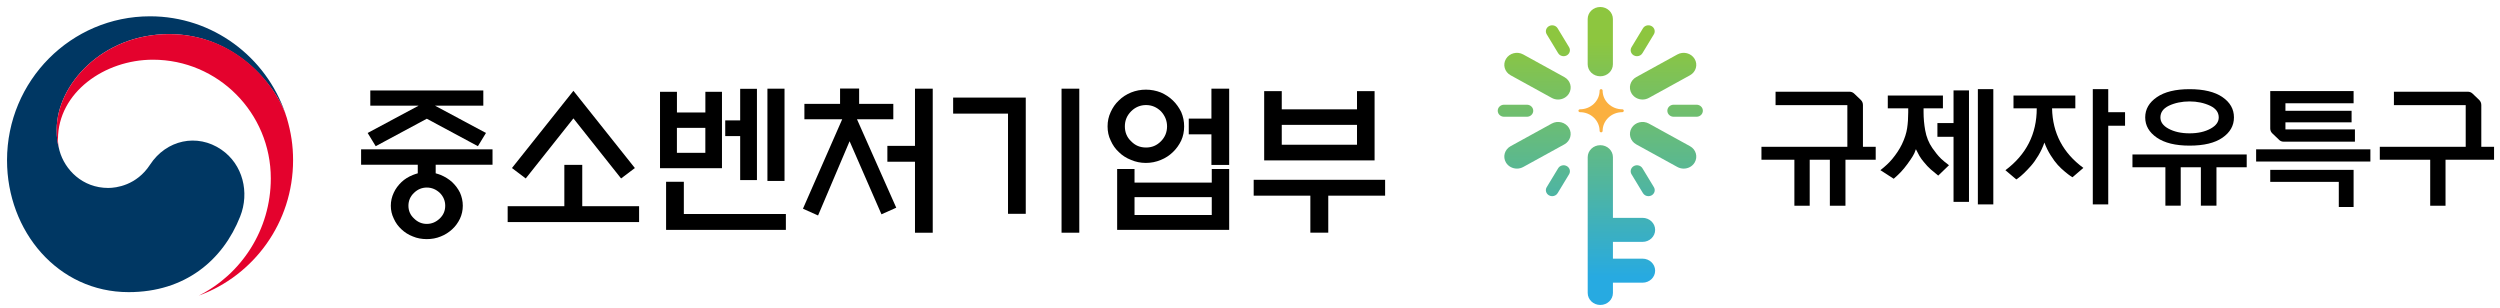
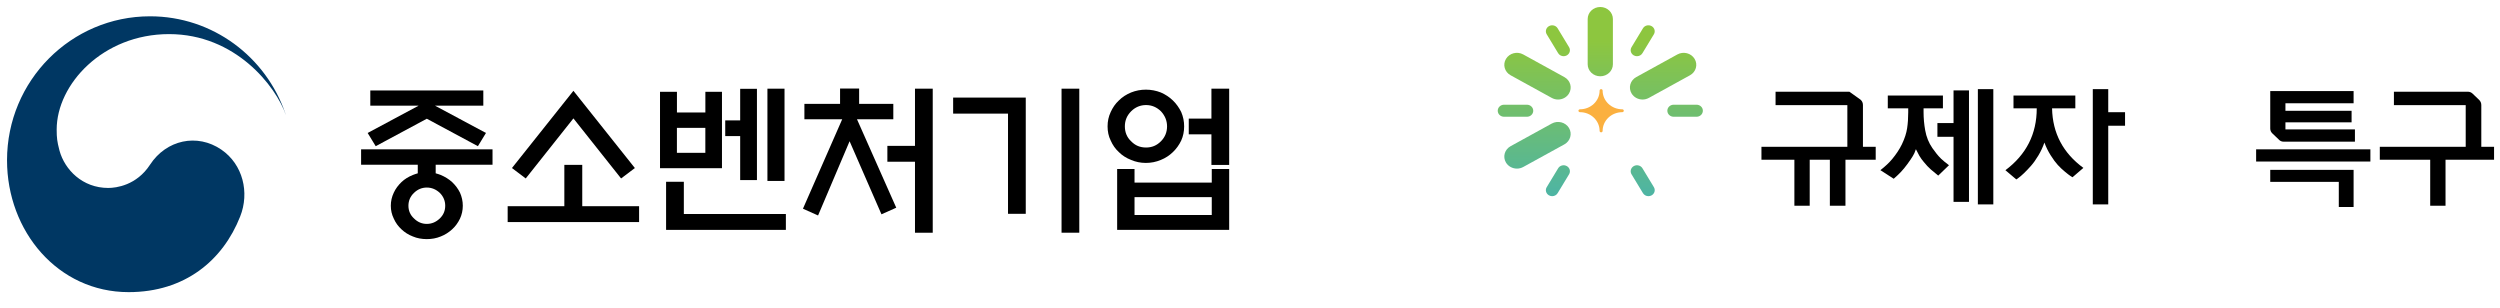
<svg xmlns="http://www.w3.org/2000/svg" width="333" height="41" viewBox="0 0 333 41" fill="none">
  <g clip-path="url(#clip0_50_1475)">
    <path d="M29.48 19.928C26.268 17.73 22.155 18.623 19.989 21.931C18.192 24.695 15.467 25.035 14.417 25.035C10.976 25.035 8.63 22.603 7.931 20.082C7.922 20.056 7.918 20.034 7.913 20.012C7.905 19.981 7.9 19.954 7.892 19.928C7.619 18.875 7.549 18.375 7.549 17.257C7.549 11.242 13.687 4.543 22.52 4.543C31.352 4.543 36.748 11.472 38.084 15.329C38.057 15.258 38.036 15.191 38.014 15.125C35.447 7.59 28.346 2.172 19.984 2.172C9.465 2.172 0.936 10.752 0.936 21.347C0.936 30.815 7.72 38.912 17.133 38.912C24.638 38.912 29.682 34.68 31.989 28.843C33.259 25.65 32.363 21.9 29.48 19.928Z" fill="#003763" />
-     <path d="M38.203 15.7C37.087 11.941 31.875 4.542 22.52 4.542C13.688 4.542 7.549 11.242 7.549 17.256C7.549 18.371 7.619 18.87 7.892 19.927C7.777 19.468 7.72 19.008 7.72 18.561C7.72 12.295 13.956 7.952 20.362 7.952C29.041 7.952 36.071 15.032 36.071 23.762C36.071 30.603 32.156 36.528 26.474 39.376C33.804 36.71 39.038 29.643 39.038 21.347C39.038 19.384 38.774 17.65 38.203 15.704V15.7Z" fill="#E4022D" />
    <path d="M55.647 23.085V21.939H48.098V19.892H65.604V21.939H58.033V23.085C58.253 23.151 58.494 23.217 58.71 23.306C59.276 23.549 59.782 23.854 60.221 24.252C60.661 24.672 61.008 25.132 61.271 25.663C61.513 26.216 61.645 26.786 61.645 27.405C61.645 28.024 61.513 28.595 61.271 29.121C61.008 29.669 60.656 30.156 60.221 30.549C59.782 30.947 59.281 31.275 58.71 31.496C58.121 31.739 57.506 31.85 56.851 31.85C56.196 31.85 55.559 31.739 54.992 31.496C54.403 31.275 53.898 30.943 53.48 30.549C53.045 30.156 52.694 29.669 52.452 29.121C52.189 28.59 52.057 28.02 52.057 27.405C52.057 26.791 52.189 26.216 52.452 25.663C52.694 25.132 53.045 24.672 53.48 24.252C53.898 23.854 54.399 23.549 54.992 23.306C55.212 23.217 55.431 23.151 55.647 23.085ZM64.378 14.077H57.945L64.73 17.712L63.657 19.472L56.851 15.815L50.044 19.472L48.972 17.712L55.757 14.077H49.324V12.051H64.378V14.077ZM59.303 27.405C59.303 26.746 59.061 26.171 58.582 25.689C58.077 25.225 57.51 24.982 56.851 24.982C56.192 24.982 55.625 25.225 55.146 25.689C54.641 26.171 54.403 26.746 54.403 27.405C54.403 28.064 54.645 28.639 55.146 29.099C55.629 29.581 56.196 29.824 56.851 29.824C57.506 29.824 58.077 29.581 58.582 29.099C59.066 28.635 59.303 28.064 59.303 27.405Z" fill="black" />
    <path d="M75.17 27.467V21.962H77.556V27.467H85.127V29.581H67.621V27.467H75.17ZM76.374 15.775L70.029 23.77L68.192 22.382L76.379 12.096L84.565 22.382L82.728 23.77L76.383 15.775H76.374Z" fill="black" />
    <path d="M96.162 22.404H87.914V12.228H90.168V14.983H93.956V12.228H96.166V22.404H96.162ZM88.723 30.62V24.212H91.087V28.506H104.678V30.62H88.723ZM93.952 17.031H90.164V20.356H93.952V17.031ZM98.592 11.83H100.824V23.987H98.592V18.127H96.601V16.036H98.592V11.83ZM102.221 11.812H104.498V24.102H102.221V11.812Z" fill="black" />
    <path d="M111.897 13.838V11.79H114.436V13.838H118.989V15.886H114.151L119.38 27.666L117.411 28.546L113.166 18.813L108.966 28.701L106.953 27.799L112.182 15.886H107.146V13.838H111.897ZM121.876 21.546H118.198V19.432H121.876V11.813H124.24V30.996H121.876V21.55V21.546Z" fill="black" />
    <path d="M136.631 28.48H134.267V15.134H126.959V12.998H136.631V28.48ZM141.398 11.812H143.762V30.996H141.398V11.812Z" fill="black" />
    <path d="M157.728 16.832C157.728 17.513 157.596 18.154 157.337 18.724C157.051 19.321 156.682 19.826 156.221 20.268C155.764 20.706 155.237 21.059 154.622 21.303C153.989 21.568 153.33 21.701 152.631 21.701C151.932 21.701 151.273 21.568 150.662 21.303C150.03 21.059 149.48 20.706 149.041 20.268C148.558 19.826 148.21 19.321 147.947 18.724C147.661 18.154 147.529 17.513 147.529 16.832C147.529 16.151 147.661 15.532 147.947 14.917C148.21 14.346 148.558 13.816 149.041 13.373C149.48 12.931 150.025 12.582 150.662 12.317C151.278 12.073 151.932 11.941 152.631 11.941C153.33 11.941 153.989 12.073 154.622 12.317C155.232 12.582 155.76 12.931 156.221 13.373C156.682 13.816 157.051 14.342 157.337 14.917C157.601 15.536 157.728 16.173 157.728 16.832ZM148.799 22.514H151.119V24.319H161.406V22.514H163.726V30.62H148.804V22.514H148.799ZM155.452 16.832C155.452 16.062 155.166 15.399 154.643 14.829C154.077 14.276 153.417 13.993 152.653 13.993C151.888 13.993 151.207 14.28 150.662 14.829C150.095 15.403 149.832 16.062 149.832 16.832C149.832 17.601 150.095 18.287 150.662 18.813C151.212 19.388 151.866 19.649 152.653 19.649C153.439 19.649 154.077 19.383 154.643 18.813C155.166 18.282 155.452 17.623 155.452 16.832ZM161.406 26.256H151.119V28.635H161.406V26.256ZM158.343 15.797H161.362V11.812H163.726V21.966H161.362V17.893H158.343V15.801V15.797Z" fill="black" />
-     <path d="M166.99 23.947H184.497V26.061H176.925V30.992H174.539V26.061H166.99V23.947ZM170.73 14.563H180.753V12.14H183.095V21.369H168.388V12.14H170.73V14.563ZM180.753 16.633H170.73V19.277H180.753V16.633Z" fill="black" />
  </g>
  <g clip-path="url(#clip1_50_1475)">
-     <path d="M218.786 32.218C219.714 32.218 220.465 31.503 220.465 30.617C220.465 29.733 219.714 29.017 218.786 29.017H214.842V20.939C214.842 20.054 214.091 19.339 213.162 19.339C212.233 19.339 211.482 20.054 211.482 20.939V39.021C211.482 39.906 212.233 40.621 213.162 40.621C214.091 40.621 214.842 39.906 214.842 39.021V37.654H218.786C219.714 37.654 220.465 36.939 220.465 36.054C220.465 35.169 219.714 34.453 218.786 34.453H214.842V32.221H218.786V32.218Z" fill="url(#paint0_linear_50_1475)" />
    <path d="M213.158 10.161C214.087 10.161 214.838 9.446 214.838 8.561V2.533C214.838 1.648 214.087 0.932 213.158 0.932C212.229 0.932 211.479 1.648 211.479 2.533V8.561C211.479 9.446 212.229 10.161 213.158 10.161Z" fill="url(#paint1_linear_50_1475)" />
    <path d="M201.215 10.027L206.694 13.042C206.96 13.187 207.248 13.257 207.533 13.257C208.114 13.257 208.676 12.972 208.989 12.456C209.455 11.689 209.179 10.71 208.374 10.269L202.894 7.253C202.09 6.807 201.065 7.073 200.599 7.84C200.134 8.606 200.41 9.586 201.215 10.027Z" fill="url(#paint2_linear_50_1475)" />
    <path d="M206.693 16.458L201.214 19.471C200.409 19.915 200.135 20.894 200.598 21.658C200.909 22.171 201.476 22.459 202.055 22.459C202.34 22.459 202.628 22.389 202.893 22.244L208.373 19.231C209.177 18.788 209.451 17.808 208.988 17.044C208.522 16.278 207.498 16.017 206.693 16.458Z" fill="url(#paint3_linear_50_1475)" />
-     <path d="M225.106 19.471L219.627 16.458C218.822 16.017 217.795 16.278 217.332 17.044C216.869 17.811 217.146 18.79 217.947 19.231L223.427 22.244C223.692 22.389 223.98 22.459 224.265 22.459C224.847 22.459 225.411 22.174 225.722 21.658C226.185 20.891 225.908 19.912 225.106 19.471Z" fill="url(#paint4_linear_50_1475)" />
    <path d="M218.787 13.257C219.072 13.257 219.36 13.187 219.626 13.042L225.105 10.027C225.91 9.585 226.184 8.606 225.721 7.84C225.258 7.073 224.233 6.809 223.425 7.253L217.946 10.269C217.141 10.71 216.868 11.689 217.331 12.455C217.641 12.969 218.206 13.257 218.787 13.257Z" fill="url(#paint5_linear_50_1475)" />
    <path d="M207.547 7.086C207.702 7.342 207.984 7.487 208.275 7.487C208.416 7.487 208.56 7.452 208.693 7.38C209.094 7.159 209.232 6.669 209.001 6.287L207.476 3.77C207.248 3.388 206.734 3.256 206.33 3.477C205.929 3.697 205.791 4.187 206.022 4.569L207.547 7.086Z" fill="url(#paint6_linear_50_1475)" />
    <path d="M204.227 14.75C204.227 14.309 203.851 13.948 203.385 13.948H200.339C199.876 13.948 199.498 14.306 199.498 14.75C199.498 15.194 199.874 15.551 200.339 15.551H203.388C203.851 15.551 204.229 15.194 204.229 14.75H204.227Z" fill="url(#paint7_linear_50_1475)" />
    <path d="M208.693 22.12C208.286 21.897 207.775 22.032 207.547 22.413L206.022 24.931C205.791 25.313 205.929 25.803 206.33 26.023C206.463 26.096 206.607 26.131 206.748 26.131C207.039 26.131 207.321 25.988 207.476 25.73L209.001 23.212C209.232 22.83 209.094 22.341 208.693 22.12Z" fill="url(#paint8_linear_50_1475)" />
    <path d="M219.572 26.131C219.713 26.131 219.857 26.096 219.99 26.023C220.391 25.802 220.529 25.313 220.298 24.931L218.773 22.413C218.544 22.031 218.031 21.899 217.627 22.12C217.226 22.341 217.088 22.83 217.319 23.212L218.844 25.73C218.999 25.985 219.281 26.131 219.572 26.131Z" fill="url(#paint9_linear_50_1475)" />
    <path d="M225.98 13.948H222.931C222.468 13.948 222.09 14.306 222.09 14.75C222.09 15.194 222.465 15.551 222.931 15.551H225.98C226.443 15.551 226.821 15.194 226.821 14.75C226.821 14.306 226.446 13.948 225.98 13.948Z" fill="url(#paint10_linear_50_1475)" />
    <path d="M217.625 7.38C217.758 7.452 217.902 7.487 218.043 7.487C218.334 7.487 218.616 7.345 218.771 7.087L220.296 4.569C220.527 4.187 220.389 3.697 219.988 3.477C219.581 3.254 219.07 3.388 218.842 3.77L217.317 6.288C217.086 6.67 217.224 7.159 217.625 7.38Z" fill="url(#paint11_linear_50_1475)" />
    <path d="M216.089 14.559C214.641 14.559 213.469 13.44 213.469 12.063C213.469 11.958 213.379 11.872 213.269 11.872C213.159 11.872 213.068 11.958 213.068 12.063C213.068 13.443 211.894 14.559 210.448 14.559C210.338 14.559 210.248 14.645 210.248 14.75C210.248 14.855 210.338 14.941 210.448 14.941C211.897 14.941 213.068 16.06 213.068 17.437C213.068 17.542 213.159 17.628 213.269 17.628C213.379 17.628 213.469 17.542 213.469 17.437C213.469 16.058 214.644 14.941 216.089 14.941C216.199 14.941 216.289 14.855 216.289 14.75C216.289 14.645 216.199 14.559 216.089 14.559Z" fill="#FBB03F" />
-     <path d="M248.142 19.552H249.844V21.276H245.815V27.401H243.738V21.276H241.053V27.401H239.012V21.276H234.625V19.552H246.067V14.008H236.505V12.216H246.335C246.572 12.216 246.775 12.292 246.945 12.437L247.84 13.29C248.043 13.483 248.144 13.717 248.144 13.989V19.552H248.142Z" fill="black" />
+     <path d="M248.142 19.552H249.844V21.276H245.815V27.401H243.738V21.276H241.053V27.401H239.012V21.276H234.625V19.552H246.067V14.008H236.505V12.216H246.335L247.84 13.29C248.043 13.483 248.144 13.717 248.144 13.989V19.552H248.142Z" fill="black" />
    <path d="M258.528 21.12C258.78 21.36 259.138 21.655 259.604 22.008L258.17 23.39C257.837 23.129 257.507 22.855 257.185 22.57C256.874 22.296 256.564 21.967 256.253 21.58C256.039 21.33 255.841 21.056 255.663 20.76C255.567 20.601 255.412 20.305 255.197 19.872C255.067 20.27 254.929 20.577 254.785 20.792C254.63 21.053 254.393 21.405 254.068 21.849C253.769 22.258 253.481 22.61 253.199 22.906C252.919 23.202 252.597 23.503 252.242 23.81L250.469 22.667C251.112 22.166 251.637 21.672 252.044 21.182C252.58 20.534 253.012 19.88 253.334 19.221C253.704 18.446 253.935 17.731 254.031 17.072C254.127 16.434 254.175 15.73 254.175 14.958V14.428H251.454V12.722H258.797V14.428H256.219V14.958C256.219 15.743 256.29 16.539 256.434 17.346C256.589 18.234 256.911 19.03 257.399 19.735C257.795 20.305 258.17 20.765 258.528 21.117V21.12ZM260.211 16.394V12.044H262.269V26.887H260.211V18.22H258.063V16.394H260.211ZM263.452 27.229V11.875H265.51V27.229H263.452Z" fill="black" />
    <path d="M273.335 14.449C273.405 17.736 274.797 20.375 277.507 22.365L276.056 23.611C275.985 23.565 275.887 23.503 275.76 23.422C275.635 23.342 275.401 23.164 275.062 22.884C274.724 22.605 274.402 22.303 274.105 21.981C273.806 21.655 273.487 21.225 273.148 20.684C272.807 20.143 272.53 19.579 272.315 18.987C272.112 19.579 271.844 20.151 271.511 20.711C271.178 21.268 270.845 21.733 270.517 22.102C270.19 22.47 269.876 22.798 269.577 23.084C269.278 23.369 269.041 23.573 268.86 23.697L268.572 23.901L267.121 22.672C269.902 20.59 271.294 17.849 271.294 14.449V14.433H268.197V12.727H276.434V14.433H273.337V14.449H273.335ZM280.818 14.944H283.057V16.752H280.818V27.226H278.76V11.872H280.818V14.944Z" fill="black" />
-     <path d="M284.043 20.574H299.262V22.279H295.233V27.398H293.156V22.279H290.471V27.398H288.43V22.279H284.043V20.574ZM291.654 19.398C289.779 19.398 288.325 19.043 287.292 18.333C286.259 17.623 285.742 16.727 285.742 15.646V15.63C285.742 14.549 286.259 13.653 287.292 12.943C288.325 12.232 289.779 11.877 291.654 11.877C293.528 11.877 295.01 12.23 296.032 12.935C297.054 13.639 297.562 14.538 297.562 15.63V15.646C297.562 16.738 297.051 17.637 296.032 18.341C295.013 19.046 293.554 19.398 291.654 19.398ZM288.876 14.091C288.136 14.454 287.767 14.973 287.767 15.643C287.767 16.246 288.119 16.741 288.822 17.128C289.587 17.548 290.53 17.76 291.651 17.76C292.772 17.76 293.698 17.55 294.463 17.128C295.18 16.73 295.536 16.235 295.536 15.643C295.536 14.973 295.16 14.454 294.406 14.091C293.582 13.704 292.664 13.51 291.648 13.51C290.632 13.51 289.683 13.704 288.873 14.091H288.876Z" fill="black" />
    <path d="M300.516 21.513V19.891H315.735V21.513H300.516ZM303.579 18.629L302.684 17.776C302.492 17.593 302.396 17.373 302.396 17.112V12.13H313.499V13.752H304.42V14.758H313.231V16.294H304.42V17.233H313.677V18.871H304.186C303.946 18.871 303.745 18.791 303.576 18.632L303.579 18.629ZM302.396 24.227V22.624H313.499V27.57H311.528V24.227H302.396Z" fill="black" />
    <path d="M330.507 19.552H332.209V21.276H325.744V27.401H323.703V21.276H316.99V19.552H328.432V14.008H318.87V12.216H328.7C328.94 12.216 329.143 12.292 329.31 12.437L330.205 13.29C330.408 13.483 330.51 13.717 330.51 13.989V19.552H330.507Z" fill="black" />
  </g>
  <defs>
    <linearGradient id="paint0_linear_50_1475" x1="215.974" y1="40.702" x2="215.974" y2="2.831" gradientUnits="userSpaceOnUse">
      <stop offset="0.1" stop-color="#27AAE1" />
      <stop offset="0.9" stop-color="#8DC63F" />
    </linearGradient>
    <linearGradient id="paint1_linear_50_1475" x1="213.158" y1="42.523" x2="213.158" y2="1.422" gradientUnits="userSpaceOnUse">
      <stop offset="0.1" stop-color="#27AAE1" />
      <stop offset="0.9" stop-color="#8DC63F" />
    </linearGradient>
    <linearGradient id="paint2_linear_50_1475" x1="204.794" y1="42.523" x2="204.794" y2="1.422" gradientUnits="userSpaceOnUse">
      <stop offset="0.1" stop-color="#27AAE1" />
      <stop offset="0.9" stop-color="#8DC63F" />
    </linearGradient>
    <linearGradient id="paint3_linear_50_1475" x1="204.793" y1="42.523" x2="204.793" y2="1.422" gradientUnits="userSpaceOnUse">
      <stop offset="0.1" stop-color="#27AAE1" />
      <stop offset="0.9" stop-color="#8DC63F" />
    </linearGradient>
    <linearGradient id="paint4_linear_50_1475" x1="221.527" y1="42.523" x2="221.527" y2="1.422" gradientUnits="userSpaceOnUse">
      <stop offset="0.1" stop-color="#27AAE1" />
      <stop offset="0.9" stop-color="#8DC63F" />
    </linearGradient>
    <linearGradient id="paint5_linear_50_1475" x1="221.526" y1="42.523" x2="221.526" y2="1.422" gradientUnits="userSpaceOnUse">
      <stop offset="0.1" stop-color="#27AAE1" />
      <stop offset="0.9" stop-color="#8DC63F" />
    </linearGradient>
    <linearGradient id="paint6_linear_50_1475" x1="207.51" y1="42.523" x2="207.51" y2="1.421" gradientUnits="userSpaceOnUse">
      <stop offset="0.1" stop-color="#27AAE1" />
      <stop offset="0.9" stop-color="#8DC63F" />
    </linearGradient>
    <linearGradient id="paint7_linear_50_1475" x1="201.864" y1="42.523" x2="201.864" y2="1.421" gradientUnits="userSpaceOnUse">
      <stop offset="0.1" stop-color="#27AAE1" />
      <stop offset="0.9" stop-color="#8DC63F" />
    </linearGradient>
    <linearGradient id="paint8_linear_50_1475" x1="207.51" y1="42.523" x2="207.51" y2="1.422" gradientUnits="userSpaceOnUse">
      <stop offset="0.1" stop-color="#27AAE1" />
      <stop offset="0.9" stop-color="#8DC63F" />
    </linearGradient>
    <linearGradient id="paint9_linear_50_1475" x1="218.807" y1="42.523" x2="218.807" y2="1.421" gradientUnits="userSpaceOnUse">
      <stop offset="0.1" stop-color="#27AAE1" />
      <stop offset="0.9" stop-color="#8DC63F" />
    </linearGradient>
    <linearGradient id="paint10_linear_50_1475" x1="224.456" y1="42.523" x2="224.456" y2="1.421" gradientUnits="userSpaceOnUse">
      <stop offset="0.1" stop-color="#27AAE1" />
      <stop offset="0.9" stop-color="#8DC63F" />
    </linearGradient>
    <linearGradient id="paint11_linear_50_1475" x1="218.808" y1="42.523" x2="218.808" y2="1.422" gradientUnits="userSpaceOnUse">
      <stop offset="0.1" stop-color="#27AAE1" />
      <stop offset="0.9" stop-color="#8DC63F" />
    </linearGradient>
    <clipPath id="clip0_50_1475">
      <rect width="183.562" height="37.209" fill="white" transform="translate(0.936 2.172)" />
    </clipPath>
    <clipPath id="clip1_50_1475">
      <rect width="132.711" height="39.689" fill="white" transform="translate(199.498 0.932)" />
    </clipPath>
  </defs>
</svg>